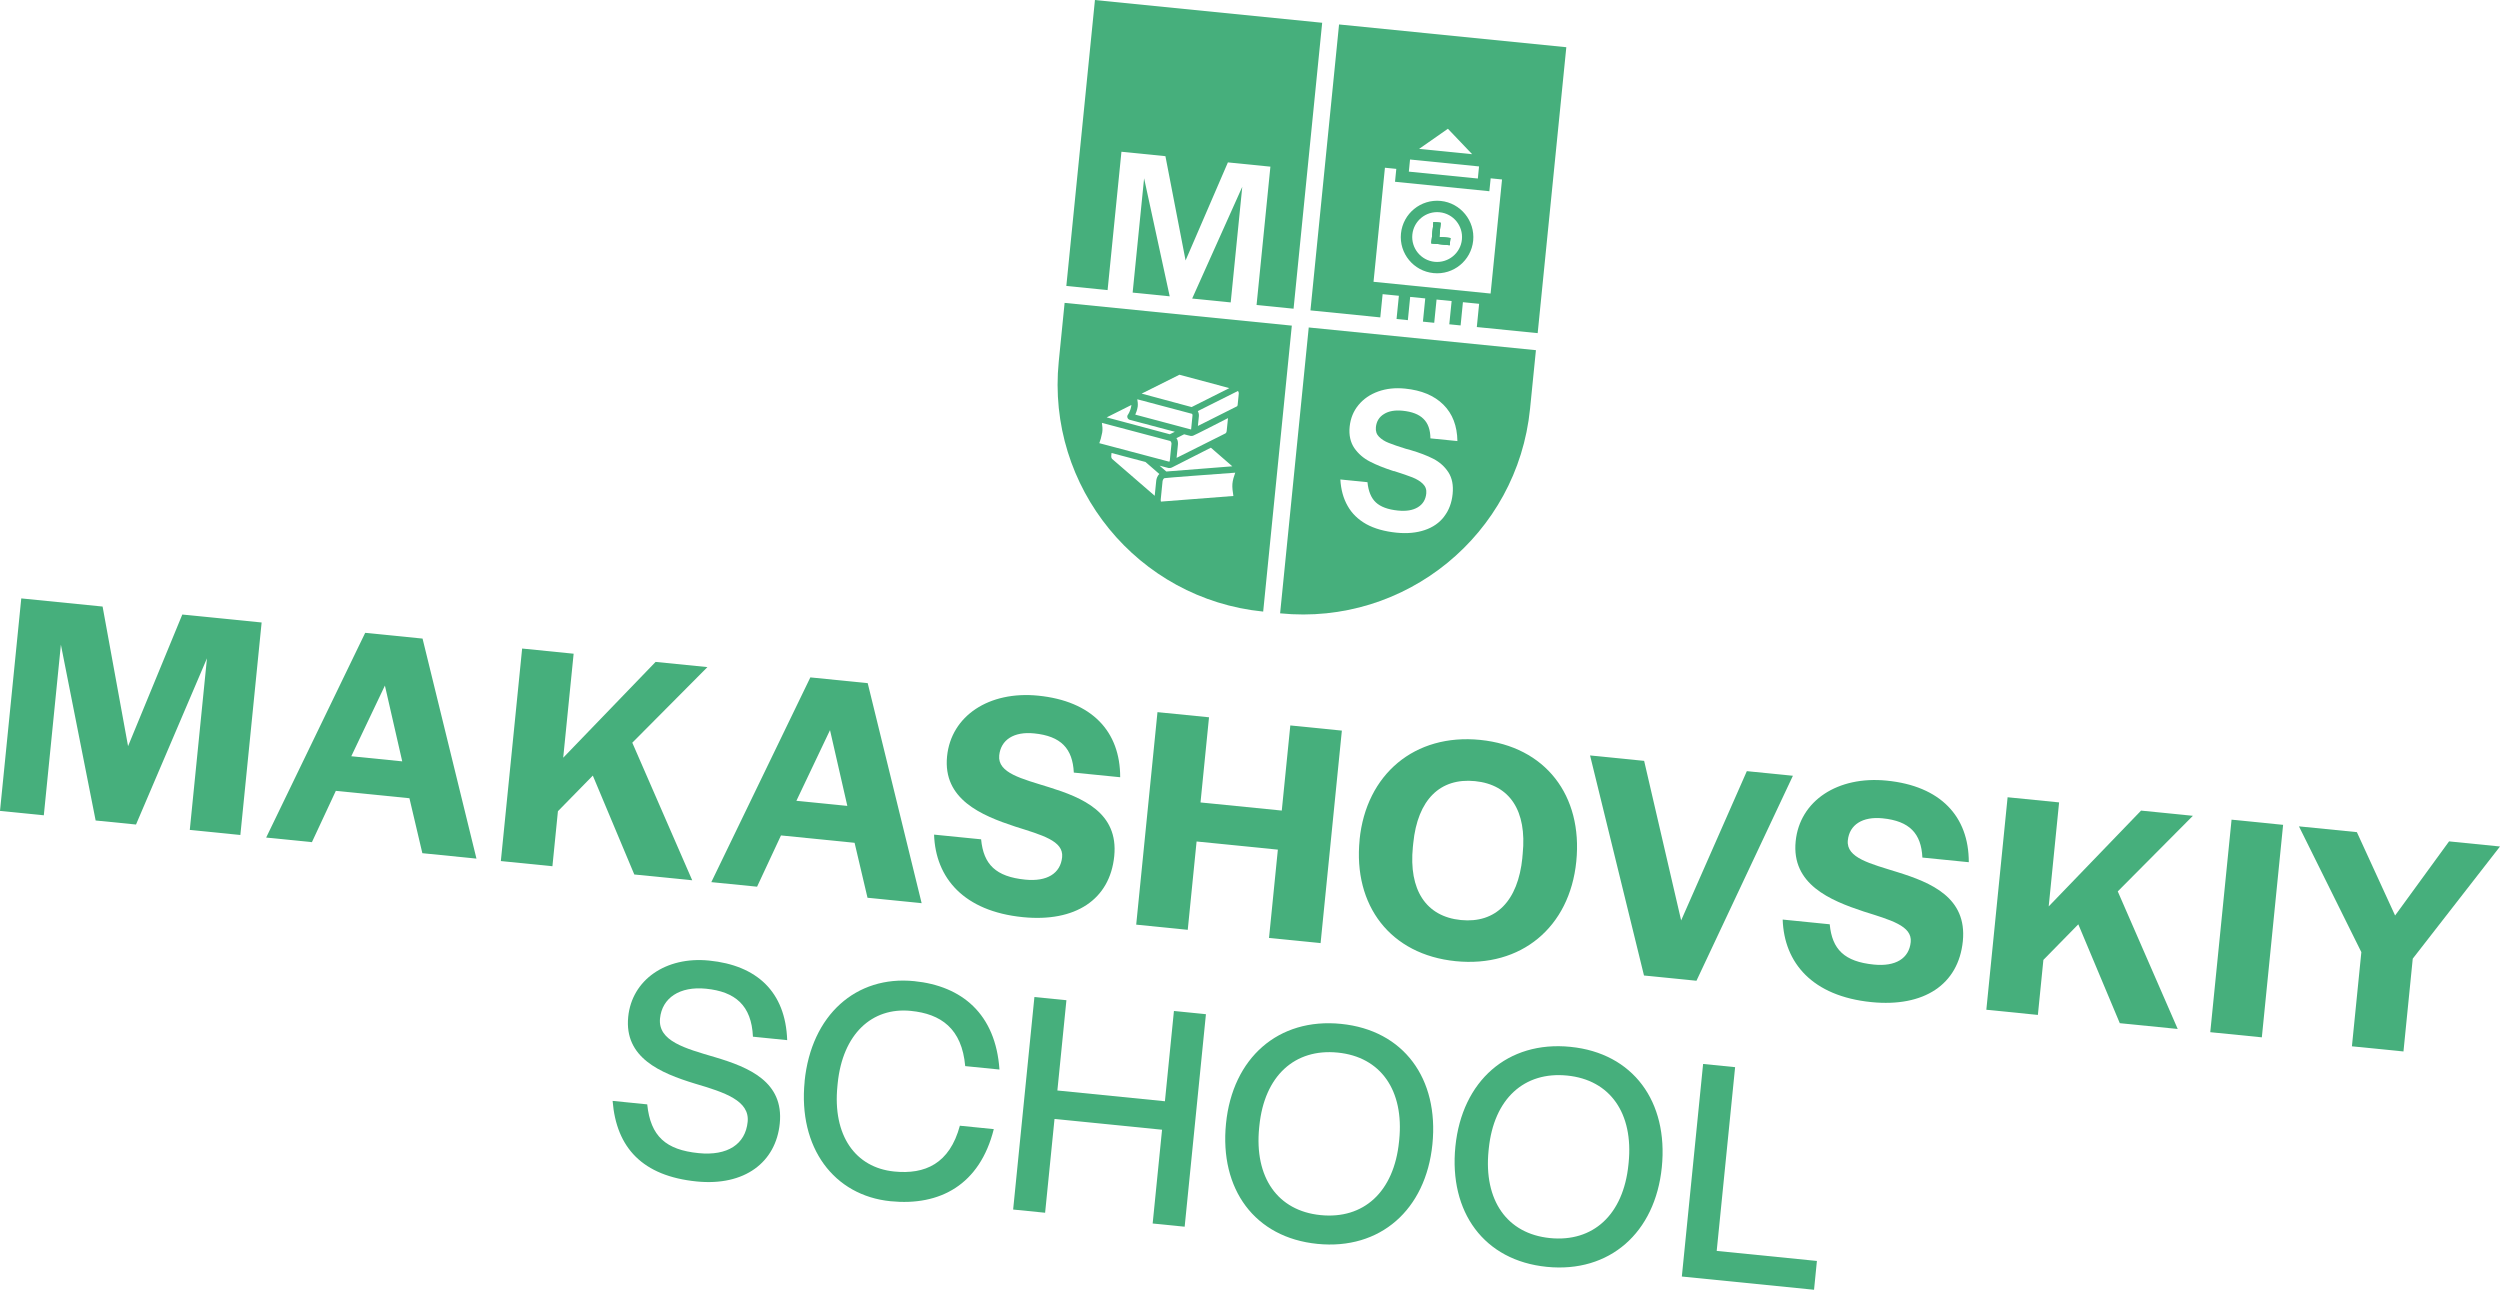
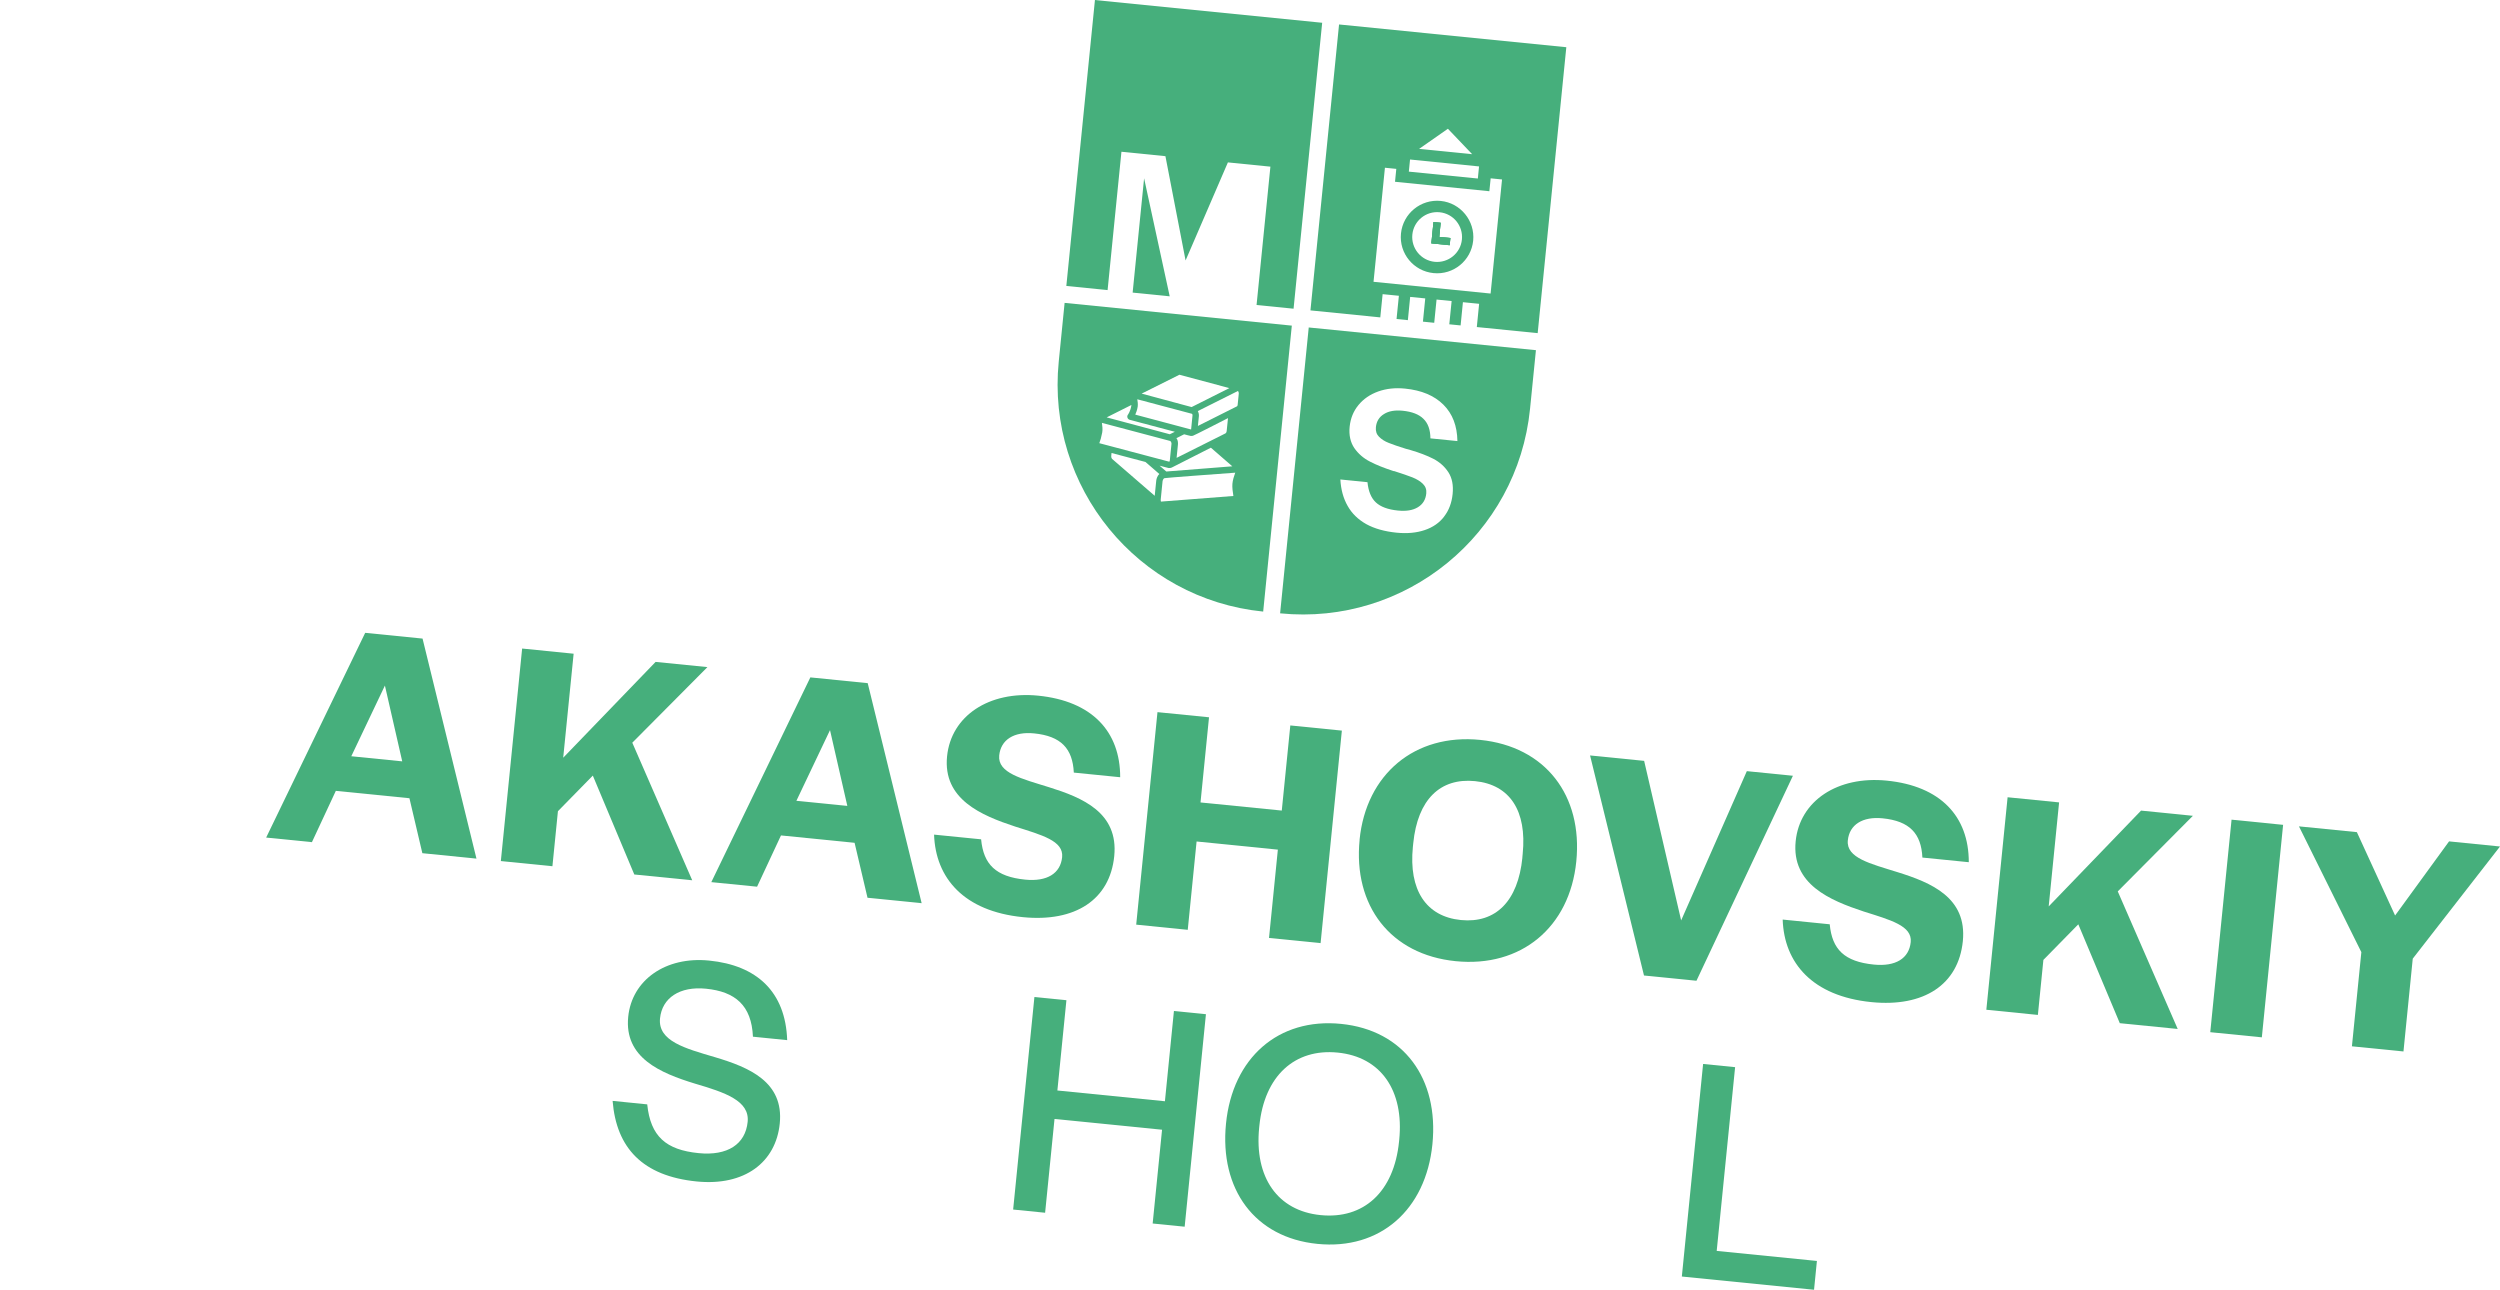
<svg xmlns="http://www.w3.org/2000/svg" viewBox="0 0 89.918 46.389" fill="none">
-   <path d="M3.69 21.816L4.606 26.838L6.557 22.103L9.41 22.389L8.645 30.032L6.826 29.85L7.444 23.678L4.892 29.656L3.44 29.511L2.19 23.187L1.576 29.324L-0 29.167L0.765 21.523L3.69 21.816Z" fill="#46AF7C" />
  <path d="M15.198 22.968L17.137 30.882L15.191 30.687L14.726 28.71L12.079 28.445L11.219 30.29L9.573 30.125L13.135 22.761L15.198 22.968ZM14.467 27.384L13.844 24.658L12.635 27.2L14.467 27.384Z" fill="#46AF7C" />
  <path d="M18.778 23.326L20.632 23.512L20.257 27.253L23.58 23.807L25.444 23.994L22.742 26.713L24.897 31.661L22.814 31.453L21.322 27.896L20.067 29.177L19.869 31.156L18.014 30.97L18.78 23.326L18.778 23.326Z" fill="#46AF7C" />
  <path d="M31.209 24.571L33.149 32.485L31.202 32.29L30.737 30.313L28.09 30.048L27.23 31.892L25.584 31.728L29.146 24.364L31.209 24.571ZM30.476 28.986L29.853 26.26L28.644 28.803L30.476 28.986Z" fill="#46AF7C" />
  <path d="M33.596 30.019L35.288 30.188C35.373 31.093 35.817 31.532 36.876 31.638C37.659 31.716 38.143 31.416 38.202 30.829C38.26 30.242 37.478 30.036 36.509 29.728C35.294 29.328 33.909 28.748 34.063 27.204C34.21 25.742 35.578 24.845 37.34 25.021C39.274 25.215 40.292 26.306 40.29 27.955L38.622 27.788C38.58 26.923 38.161 26.474 37.194 26.378C36.468 26.305 35.996 26.607 35.939 27.171C35.876 27.805 36.752 28.008 37.731 28.314C38.938 28.691 40.233 29.228 40.076 30.794C39.919 32.359 38.675 33.176 36.786 32.987C34.668 32.775 33.648 31.581 33.596 30.017L33.596 30.019Z" fill="#46AF7C" />
  <path d="M41.631 25.614L43.485 25.799L43.179 28.862L46.102 29.154L46.409 26.092L48.263 26.278L47.498 33.921L45.643 33.736L45.961 30.559L43.038 30.266L42.72 33.443L40.866 33.257L41.631 25.614Z" fill="#46AF7C" />
  <path d="M48.9 30.203C49.137 27.842 50.888 26.377 53.236 26.612C55.585 26.848 56.933 28.612 56.695 30.983C56.458 33.354 54.708 34.806 52.359 34.571C50.01 34.336 48.665 32.574 48.902 30.203L48.9 30.203ZM54.754 30.846L54.767 30.709C54.922 29.166 54.308 28.221 53.053 28.095C51.798 27.97 50.988 28.76 50.831 30.326L50.817 30.463C50.663 32.006 51.287 32.965 52.543 33.091C53.798 33.216 54.599 32.413 54.756 30.847L54.754 30.846Z" fill="#46AF7C" />
  <path d="M57.188 27.171L59.135 27.366L60.466 33.105L62.829 27.736L64.486 27.902L61.017 35.275L59.13 35.086L57.19 27.171L57.188 27.171Z" fill="#46AF7C" />
  <path d="M64.118 33.074L65.81 33.244C65.895 34.148 66.338 34.587 67.397 34.693C68.18 34.772 68.665 34.471 68.723 33.884C68.782 33.298 68 33.091 67.031 32.784C65.816 32.383 64.43 31.803 64.585 30.259C64.731 28.798 66.099 27.9 67.862 28.077C69.795 28.27 70.814 29.361 70.812 31.011L69.143 30.844C69.102 29.979 68.682 29.53 67.715 29.433C66.99 29.36 66.518 29.662 66.461 30.226C66.398 30.86 67.273 31.063 68.252 31.37C69.46 31.747 70.754 32.283 70.598 33.849C70.441 35.415 69.197 36.232 67.308 36.043C65.19 35.831 64.169 34.636 64.118 33.072L64.118 33.074Z" fill="#46AF7C" />
  <path d="M72.206 28.675L74.06 28.86L73.686 32.601L77.008 29.155L78.872 29.342L76.17 32.061L78.326 37.009L76.243 36.801L74.751 33.245L73.495 34.525L73.297 36.504L71.443 36.318L72.208 28.675L72.206 28.675Z" fill="#46AF7C" />
  <path d="M80.263 29.481L82.117 29.667L81.352 37.31L79.497 37.125L80.263 29.481Z" fill="#46AF7C" />
  <path d="M84.933 34.25L82.687 29.722L84.77 29.93L86.145 32.928L88.086 30.262L89.918 30.446L86.78 34.48L86.446 37.818L84.592 37.633L84.931 34.247L84.933 34.25Z" fill="#46AF7C" />
  <path d="M22.036 39.596L23.279 39.721C23.397 40.872 23.952 41.358 25.127 41.475C26.164 41.579 26.811 41.156 26.891 40.351C26.968 39.59 26.078 39.293 24.993 38.974C23.753 38.594 22.447 38.046 22.595 36.572C22.727 35.249 23.941 34.392 25.506 34.549C27.222 34.72 28.254 35.672 28.313 37.411L27.081 37.287C27.031 36.155 26.439 35.666 25.393 35.561C24.448 35.467 23.813 35.891 23.739 36.629C23.658 37.446 24.643 37.708 25.716 38.024C26.947 38.391 28.196 38.912 28.046 40.409C27.907 41.801 26.786 42.667 25.058 42.494C23.112 42.3 22.169 41.286 22.034 39.598L22.036 39.596Z" fill="#46AF7C" />
-   <path d="M28.939 38.894C29.179 36.498 30.797 35.08 32.882 35.289C34.597 35.461 35.81 36.466 35.948 38.468L34.716 38.345C34.596 36.985 33.834 36.466 32.763 36.359C31.358 36.218 30.307 37.195 30.129 38.967L30.12 39.059C29.941 40.844 30.767 41.996 32.162 42.136C33.268 42.247 34.155 41.859 34.524 40.489L35.744 40.611C35.24 42.618 33.804 43.382 32.032 43.205C29.994 43.001 28.702 41.28 28.941 38.896L28.939 38.894Z" fill="#46AF7C" />
  <path d="M37.205 35.86L38.356 35.975L38.031 39.222L41.899 39.609L42.223 36.363L43.374 36.478L42.609 44.121L41.458 44.006L41.796 40.633L37.928 40.246L37.59 43.619L36.44 43.504L37.205 35.86Z" fill="#46AF7C" />
  <path d="M44.096 40.411C44.332 38.05 45.978 36.6 48.233 36.826C50.488 37.051 51.757 38.795 51.52 41.154C51.284 43.513 49.64 44.965 47.383 44.739C45.126 44.514 43.859 42.77 44.096 40.411ZM50.32 41.057L50.326 41C50.505 39.215 49.661 38.013 48.117 37.859C46.574 37.704 45.476 38.689 45.295 40.496L45.289 40.553C45.109 42.35 45.954 43.55 47.497 43.704C49.041 43.859 50.138 42.876 50.32 41.057Z" fill="#46AF7C" />
-   <path d="M52.346 41.237C52.583 38.876 54.229 37.426 56.484 37.652C58.739 37.877 60.008 39.621 59.771 41.98C59.535 44.339 57.891 45.791 55.634 45.565C53.377 45.34 52.11 43.596 52.346 41.237ZM58.571 41.883L58.577 41.826C58.756 40.041 57.912 38.839 56.368 38.685C54.825 38.53 53.727 39.515 53.546 41.322L53.54 41.379C53.36 43.176 54.205 44.376 55.748 44.53C57.291 44.684 58.389 43.702 58.571 41.883Z" fill="#46AF7C" />
  <path d="M61.256 38.268L62.407 38.383L61.745 44.992L65.349 45.353L65.246 46.389L60.491 45.913L61.256 38.268Z" fill="#46AF7C" />
  <path d="M41.15 6.413L42.071 10.658L40.738 10.524L41.15 6.413Z" fill="#46AF7C" />
-   <path d="M42.879 10.738L44.681 6.719L44.265 10.877L42.879 10.738Z" fill="#46AF7C" />
  <path d="M47.555 0.819L46.526 11.103L45.195 10.97L45.693 5.994L44.164 5.841L42.642 9.368L41.917 5.617L40.335 5.458L39.837 10.434L38.353 10.285L39.382 0.001L47.555 0.819Z" fill="#46AF7C" />
  <path d="M47.072 11.775L46.042 22.06C50.554 22.512 54.579 19.219 55.031 14.707L55.243 12.595L47.071 11.778L47.072 11.775ZM51.947 18.573C51.776 18.8 51.543 18.964 51.244 19.065C50.949 19.165 50.611 19.197 50.231 19.159C49.802 19.116 49.438 19.014 49.142 18.852C48.847 18.686 48.623 18.468 48.471 18.197C48.314 17.923 48.229 17.604 48.209 17.245L49.184 17.343C49.217 17.67 49.317 17.914 49.487 18.071C49.655 18.228 49.92 18.327 50.279 18.363C50.578 18.393 50.813 18.355 50.995 18.245C51.174 18.137 51.277 17.972 51.299 17.747C51.313 17.61 51.273 17.496 51.177 17.402C51.085 17.31 50.958 17.234 50.804 17.171C50.647 17.109 50.431 17.036 50.151 16.946L50.12 16.943C49.788 16.834 49.504 16.723 49.273 16.602C49.039 16.482 48.851 16.318 48.71 16.114C48.57 15.906 48.513 15.651 48.543 15.348C48.574 15.046 48.68 14.786 48.861 14.567C49.042 14.347 49.279 14.185 49.571 14.08C49.866 13.975 50.187 13.942 50.537 13.977C51.128 14.036 51.585 14.228 51.914 14.554C52.245 14.883 52.41 15.318 52.419 15.864L51.448 15.767C51.446 15.459 51.362 15.222 51.196 15.063C51.035 14.902 50.782 14.806 50.449 14.773C50.175 14.746 49.95 14.783 49.778 14.892C49.604 14.998 49.508 15.156 49.487 15.364C49.473 15.507 49.511 15.621 49.6 15.71C49.69 15.8 49.806 15.875 49.951 15.931C50.094 15.991 50.296 16.056 50.562 16.141L50.731 16.187C51.052 16.281 51.326 16.385 51.554 16.502C51.78 16.62 51.962 16.781 52.096 16.988C52.23 17.198 52.278 17.456 52.247 17.767C52.216 18.078 52.116 18.353 51.943 18.575L51.947 18.573Z" fill="#46AF7C" />
  <path d="M38.08 13.008C37.628 17.52 40.921 21.546 45.433 21.997L46.463 11.712L38.291 10.894L38.08 13.008ZM43.554 16.104L44.323 16.772L41.948 16.959L41.707 16.749C41.87 16.792 42.025 16.833 42.033 16.834C42.072 16.837 42.11 16.831 42.142 16.818C42.163 16.809 43.349 16.203 43.552 16.102L43.554 16.104ZM42.312 15.759L42.59 15.62C42.651 15.636 42.809 15.679 42.828 15.68C42.85 15.685 42.879 15.679 42.909 15.672C42.962 15.657 43.931 15.159 44.168 15.038C44.161 15.128 44.136 15.353 44.12 15.502C44.115 15.553 44.091 15.58 44.078 15.587L42.319 16.468L42.367 15.989C42.371 15.932 42.371 15.833 42.314 15.761L42.312 15.759ZM44.556 14.15L44.515 14.561C44.512 14.598 44.498 14.611 44.491 14.614L43.085 15.32C43.095 15.222 43.114 15.007 43.121 14.962C43.127 14.901 43.107 14.831 43.082 14.785L44.526 14.062C44.544 14.085 44.558 14.117 44.556 14.15ZM42.421 13.478L44.216 13.959L42.859 14.641L41.062 14.157L42.421 13.478ZM40.905 14.361L42.874 14.884C42.874 14.884 42.893 14.902 42.891 14.941L42.841 15.448C42.676 15.403 41.079 14.979 40.833 14.913C40.863 14.844 40.902 14.744 40.92 14.626C40.931 14.537 40.92 14.439 40.905 14.361ZM40.693 14.566L40.69 14.593C40.662 14.786 40.569 14.917 40.567 14.917C40.545 14.946 40.539 14.985 40.552 15.023C40.565 15.062 40.595 15.087 40.631 15.099L42.256 15.53L42.074 15.619L39.804 15.012L40.695 14.565L40.693 14.566ZM39.635 15.21L42.087 15.86C42.126 15.881 42.137 15.938 42.135 15.962L42.075 16.563C42.071 16.594 42.06 16.603 42.054 16.606C41.957 16.58 39.817 16.013 39.539 15.94C39.575 15.852 39.613 15.718 39.644 15.554C39.663 15.444 39.649 15.315 39.633 15.212L39.635 15.21ZM41.532 17.832L39.997 16.504C39.986 16.492 39.963 16.455 39.969 16.389L39.979 16.293L41.2 16.616L41.698 17.048C41.632 17.107 41.594 17.217 41.587 17.284L41.532 17.832ZM41.757 18.041C41.757 18.041 41.744 18.006 41.747 17.978L41.814 17.309C41.819 17.277 41.843 17.207 41.883 17.198C41.944 17.184 43.702 17.054 44.428 17.001C44.385 17.121 44.335 17.275 44.326 17.404C44.316 17.523 44.337 17.7 44.361 17.839L41.757 18.041Z" fill="#46AF7C" />
  <path d="M51.817 8.012L51.767 8.521L52.167 8.561L52.141 8.82L51.481 8.754L51.558 7.986L51.817 8.012Z" fill="#46AF7C" />
  <path d="M51.82 7.227C51.102 7.155 50.461 7.68 50.389 8.397C50.317 9.115 50.842 9.752 51.56 9.823C52.277 9.895 52.914 9.371 52.986 8.657C53.057 7.944 52.533 7.299 51.82 7.227ZM51.6 9.417C51.108 9.367 50.749 8.927 50.798 8.436C50.847 7.945 51.286 7.585 51.779 7.634C52.272 7.683 52.63 8.122 52.581 8.615C52.532 9.107 52.091 9.466 51.6 9.417ZM51.82 7.227C51.102 7.155 50.461 7.68 50.389 8.397C50.317 9.115 50.842 9.752 51.56 9.823C52.277 9.895 52.914 9.371 52.986 8.657C53.057 7.944 52.533 7.299 51.82 7.227ZM51.6 9.417C51.108 9.367 50.749 8.927 50.798 8.436C50.847 7.945 51.286 7.585 51.779 7.634C52.272 7.683 52.63 8.122 52.581 8.615C52.532 9.107 52.091 9.466 51.6 9.417ZM51.82 7.227C51.102 7.155 50.461 7.68 50.389 8.397C50.317 9.115 50.842 9.752 51.56 9.823C52.277 9.895 52.914 9.371 52.986 8.657C53.057 7.944 52.533 7.299 51.82 7.227ZM51.6 9.417C51.108 9.367 50.749 8.927 50.798 8.436C50.847 7.945 51.286 7.585 51.779 7.634C52.272 7.683 52.63 8.122 52.581 8.615C52.532 9.107 52.091 9.466 51.6 9.417ZM51.82 7.227C51.102 7.155 50.461 7.68 50.389 8.397C50.317 9.115 50.842 9.752 51.56 9.823C52.277 9.895 52.914 9.371 52.986 8.657C53.057 7.944 52.533 7.299 51.82 7.227ZM51.6 9.417C51.108 9.367 50.749 8.927 50.798 8.436C50.847 7.945 51.286 7.585 51.779 7.634C52.272 7.683 52.63 8.122 52.581 8.615C52.532 9.107 52.091 9.466 51.6 9.417ZM51.82 7.227C51.102 7.155 50.461 7.68 50.389 8.397C50.317 9.115 50.842 9.752 51.56 9.823C52.277 9.895 52.914 9.371 52.986 8.657C53.057 7.944 52.533 7.299 51.82 7.227ZM51.6 9.417C51.108 9.367 50.749 8.927 50.798 8.436C50.847 7.945 51.286 7.585 51.779 7.634C52.272 7.683 52.63 8.122 52.581 8.615C52.532 9.107 52.091 9.466 51.6 9.417ZM51.82 7.227C51.102 7.155 50.461 7.68 50.389 8.397C50.317 9.115 50.842 9.752 51.56 9.823C52.277 9.895 52.914 9.371 52.986 8.657C53.057 7.944 52.533 7.299 51.82 7.227ZM51.6 9.417C51.108 9.367 50.749 8.927 50.798 8.436C50.847 7.945 51.286 7.585 51.779 7.634C52.272 7.683 52.63 8.122 52.581 8.615C52.532 9.107 52.091 9.466 51.6 9.417ZM51.82 7.227C51.102 7.155 50.461 7.68 50.389 8.397C50.317 9.115 50.842 9.752 51.56 9.823C52.277 9.895 52.914 9.371 52.986 8.657C53.057 7.944 52.533 7.299 51.82 7.227ZM51.6 9.417C51.108 9.367 50.749 8.927 50.798 8.436C50.847 7.945 51.286 7.585 51.779 7.634C52.272 7.683 52.63 8.122 52.581 8.615C52.532 9.107 52.091 9.466 51.6 9.417ZM51.82 7.227C51.102 7.155 50.461 7.68 50.389 8.397C50.317 9.115 50.842 9.752 51.56 9.823C52.277 9.895 52.914 9.371 52.986 8.657C53.057 7.944 52.533 7.299 51.82 7.227ZM51.6 9.417C51.108 9.367 50.749 8.927 50.798 8.436C50.847 7.945 51.286 7.585 51.779 7.634C52.272 7.683 52.63 8.122 52.581 8.615C52.532 9.107 52.091 9.466 51.6 9.417ZM48.162 0.88L47.133 11.164L49.645 11.416L49.729 10.58L50.314 10.638L50.23 11.474L50.637 11.515L50.72 10.679L51.262 10.733L51.179 11.569L51.585 11.61L51.669 10.774L52.211 10.828L52.127 11.664L52.534 11.705L52.617 10.869L53.2 10.927L53.117 11.763L55.306 11.982L56.336 1.698L48.162 0.88ZM52.077 4.631L52.95 5.546L51.041 5.355L52.077 4.631ZM50.715 5.737L53.197 5.986L53.154 6.421L50.672 6.173L50.715 5.737ZM53.613 10.558L49.402 10.136L49.812 6.033L50.221 6.074L50.175 6.538L53.568 6.878L53.615 6.414L54.024 6.455L53.613 10.558ZM51.82 7.227C51.102 7.155 50.461 7.68 50.389 8.397C50.317 9.115 50.842 9.752 51.56 9.823C52.277 9.895 52.914 9.371 52.986 8.657C53.057 7.944 52.533 7.299 51.82 7.227ZM51.6 9.417C51.108 9.367 50.749 8.927 50.798 8.436C50.847 7.945 51.286 7.585 51.779 7.634C52.272 7.683 52.63 8.122 52.581 8.615C52.532 9.107 52.091 9.466 51.6 9.417ZM51.82 7.227C51.102 7.155 50.461 7.68 50.389 8.397C50.317 9.115 50.842 9.752 51.56 9.823C52.277 9.895 52.914 9.371 52.986 8.657C53.057 7.944 52.533 7.299 51.82 7.227ZM51.6 9.417C51.108 9.367 50.749 8.927 50.798 8.436C50.847 7.945 51.286 7.585 51.779 7.634C52.272 7.683 52.63 8.122 52.581 8.615C52.532 9.107 52.091 9.466 51.6 9.417ZM51.82 7.227C51.102 7.155 50.461 7.68 50.389 8.397C50.317 9.115 50.842 9.752 51.56 9.823C52.277 9.895 52.914 9.371 52.986 8.657C53.057 7.944 52.533 7.299 51.82 7.227ZM51.6 9.417C51.108 9.367 50.749 8.927 50.798 8.436C50.847 7.945 51.286 7.585 51.779 7.634C52.272 7.683 52.63 8.122 52.581 8.615C52.532 9.107 52.091 9.466 51.6 9.417ZM51.82 7.227C51.102 7.155 50.461 7.68 50.389 8.397C50.317 9.115 50.842 9.752 51.56 9.823C52.277 9.895 52.914 9.371 52.986 8.657C53.057 7.944 52.533 7.299 51.82 7.227ZM51.6 9.417C51.108 9.367 50.749 8.927 50.798 8.436C50.847 7.945 51.286 7.585 51.779 7.634C52.272 7.683 52.63 8.122 52.581 8.615C52.532 9.107 52.091 9.466 51.6 9.417ZM51.82 7.227C51.102 7.155 50.461 7.68 50.389 8.397C50.317 9.115 50.842 9.752 51.56 9.823C52.277 9.895 52.914 9.371 52.986 8.657C53.057 7.944 52.533 7.299 51.82 7.227ZM51.6 9.417C51.108 9.367 50.749 8.927 50.798 8.436C50.847 7.945 51.286 7.585 51.779 7.634C52.272 7.683 52.63 8.122 52.581 8.615C52.532 9.107 52.091 9.466 51.6 9.417ZM51.82 7.227C51.102 7.155 50.461 7.68 50.389 8.397C50.317 9.115 50.842 9.752 51.56 9.823C52.277 9.895 52.914 9.371 52.986 8.657C53.057 7.944 52.533 7.299 51.82 7.227ZM51.6 9.417C51.108 9.367 50.749 8.927 50.798 8.436C50.847 7.945 51.286 7.585 51.779 7.634C52.272 7.683 52.63 8.122 52.581 8.615C52.532 9.107 52.091 9.466 51.6 9.417ZM51.82 7.227C51.102 7.155 50.461 7.68 50.389 8.397C50.317 9.115 50.842 9.752 51.56 9.823C52.277 9.895 52.914 9.371 52.986 8.657C53.057 7.944 52.533 7.299 51.82 7.227ZM51.6 9.417C51.108 9.367 50.749 8.927 50.798 8.436C50.847 7.945 51.286 7.585 51.779 7.634C52.272 7.683 52.63 8.122 52.581 8.615C52.532 9.107 52.091 9.466 51.6 9.417Z" fill="#46AF7C" />
  <path d="M52.167 8.561L52.141 8.82L51.481 8.754L51.558 7.986L51.817 8.012L51.767 8.521L52.167 8.561Z" fill="#46AF7C" />
  <path d="M52.167 8.561L52.141 8.82L51.481 8.754L51.558 7.986L51.817 8.012L51.767 8.521L52.167 8.561Z" fill="#46AF7C" />
</svg>